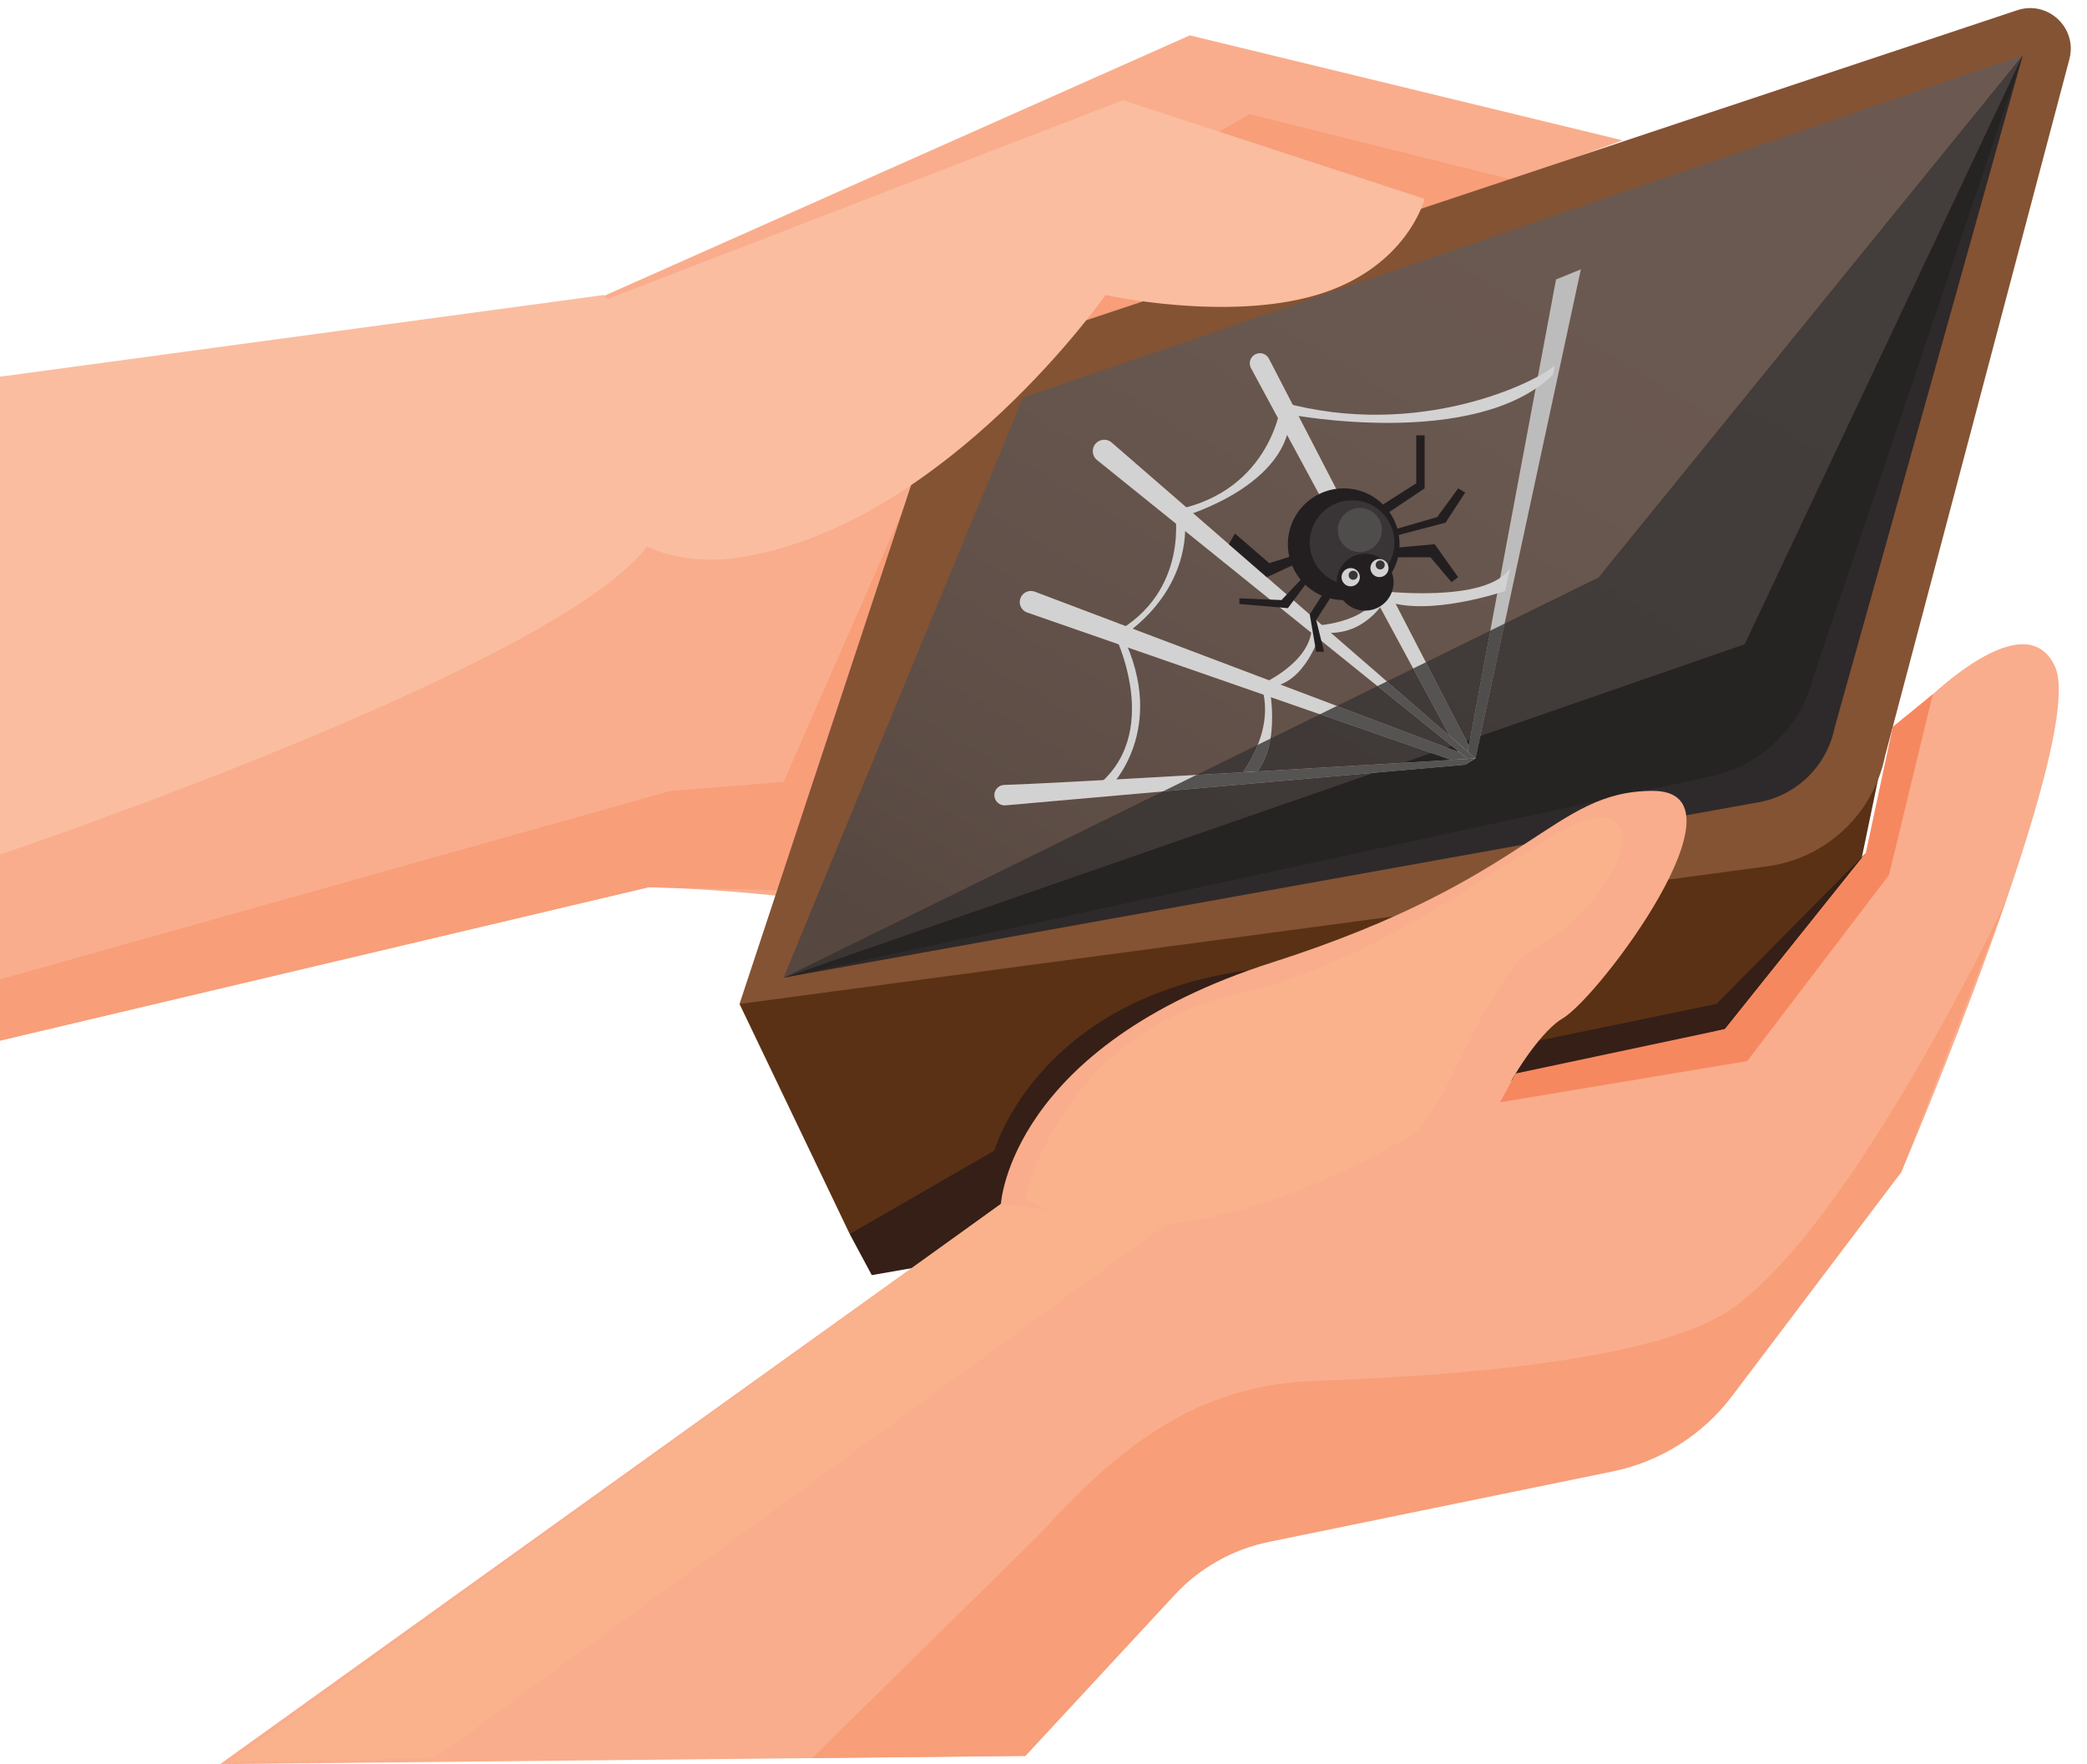
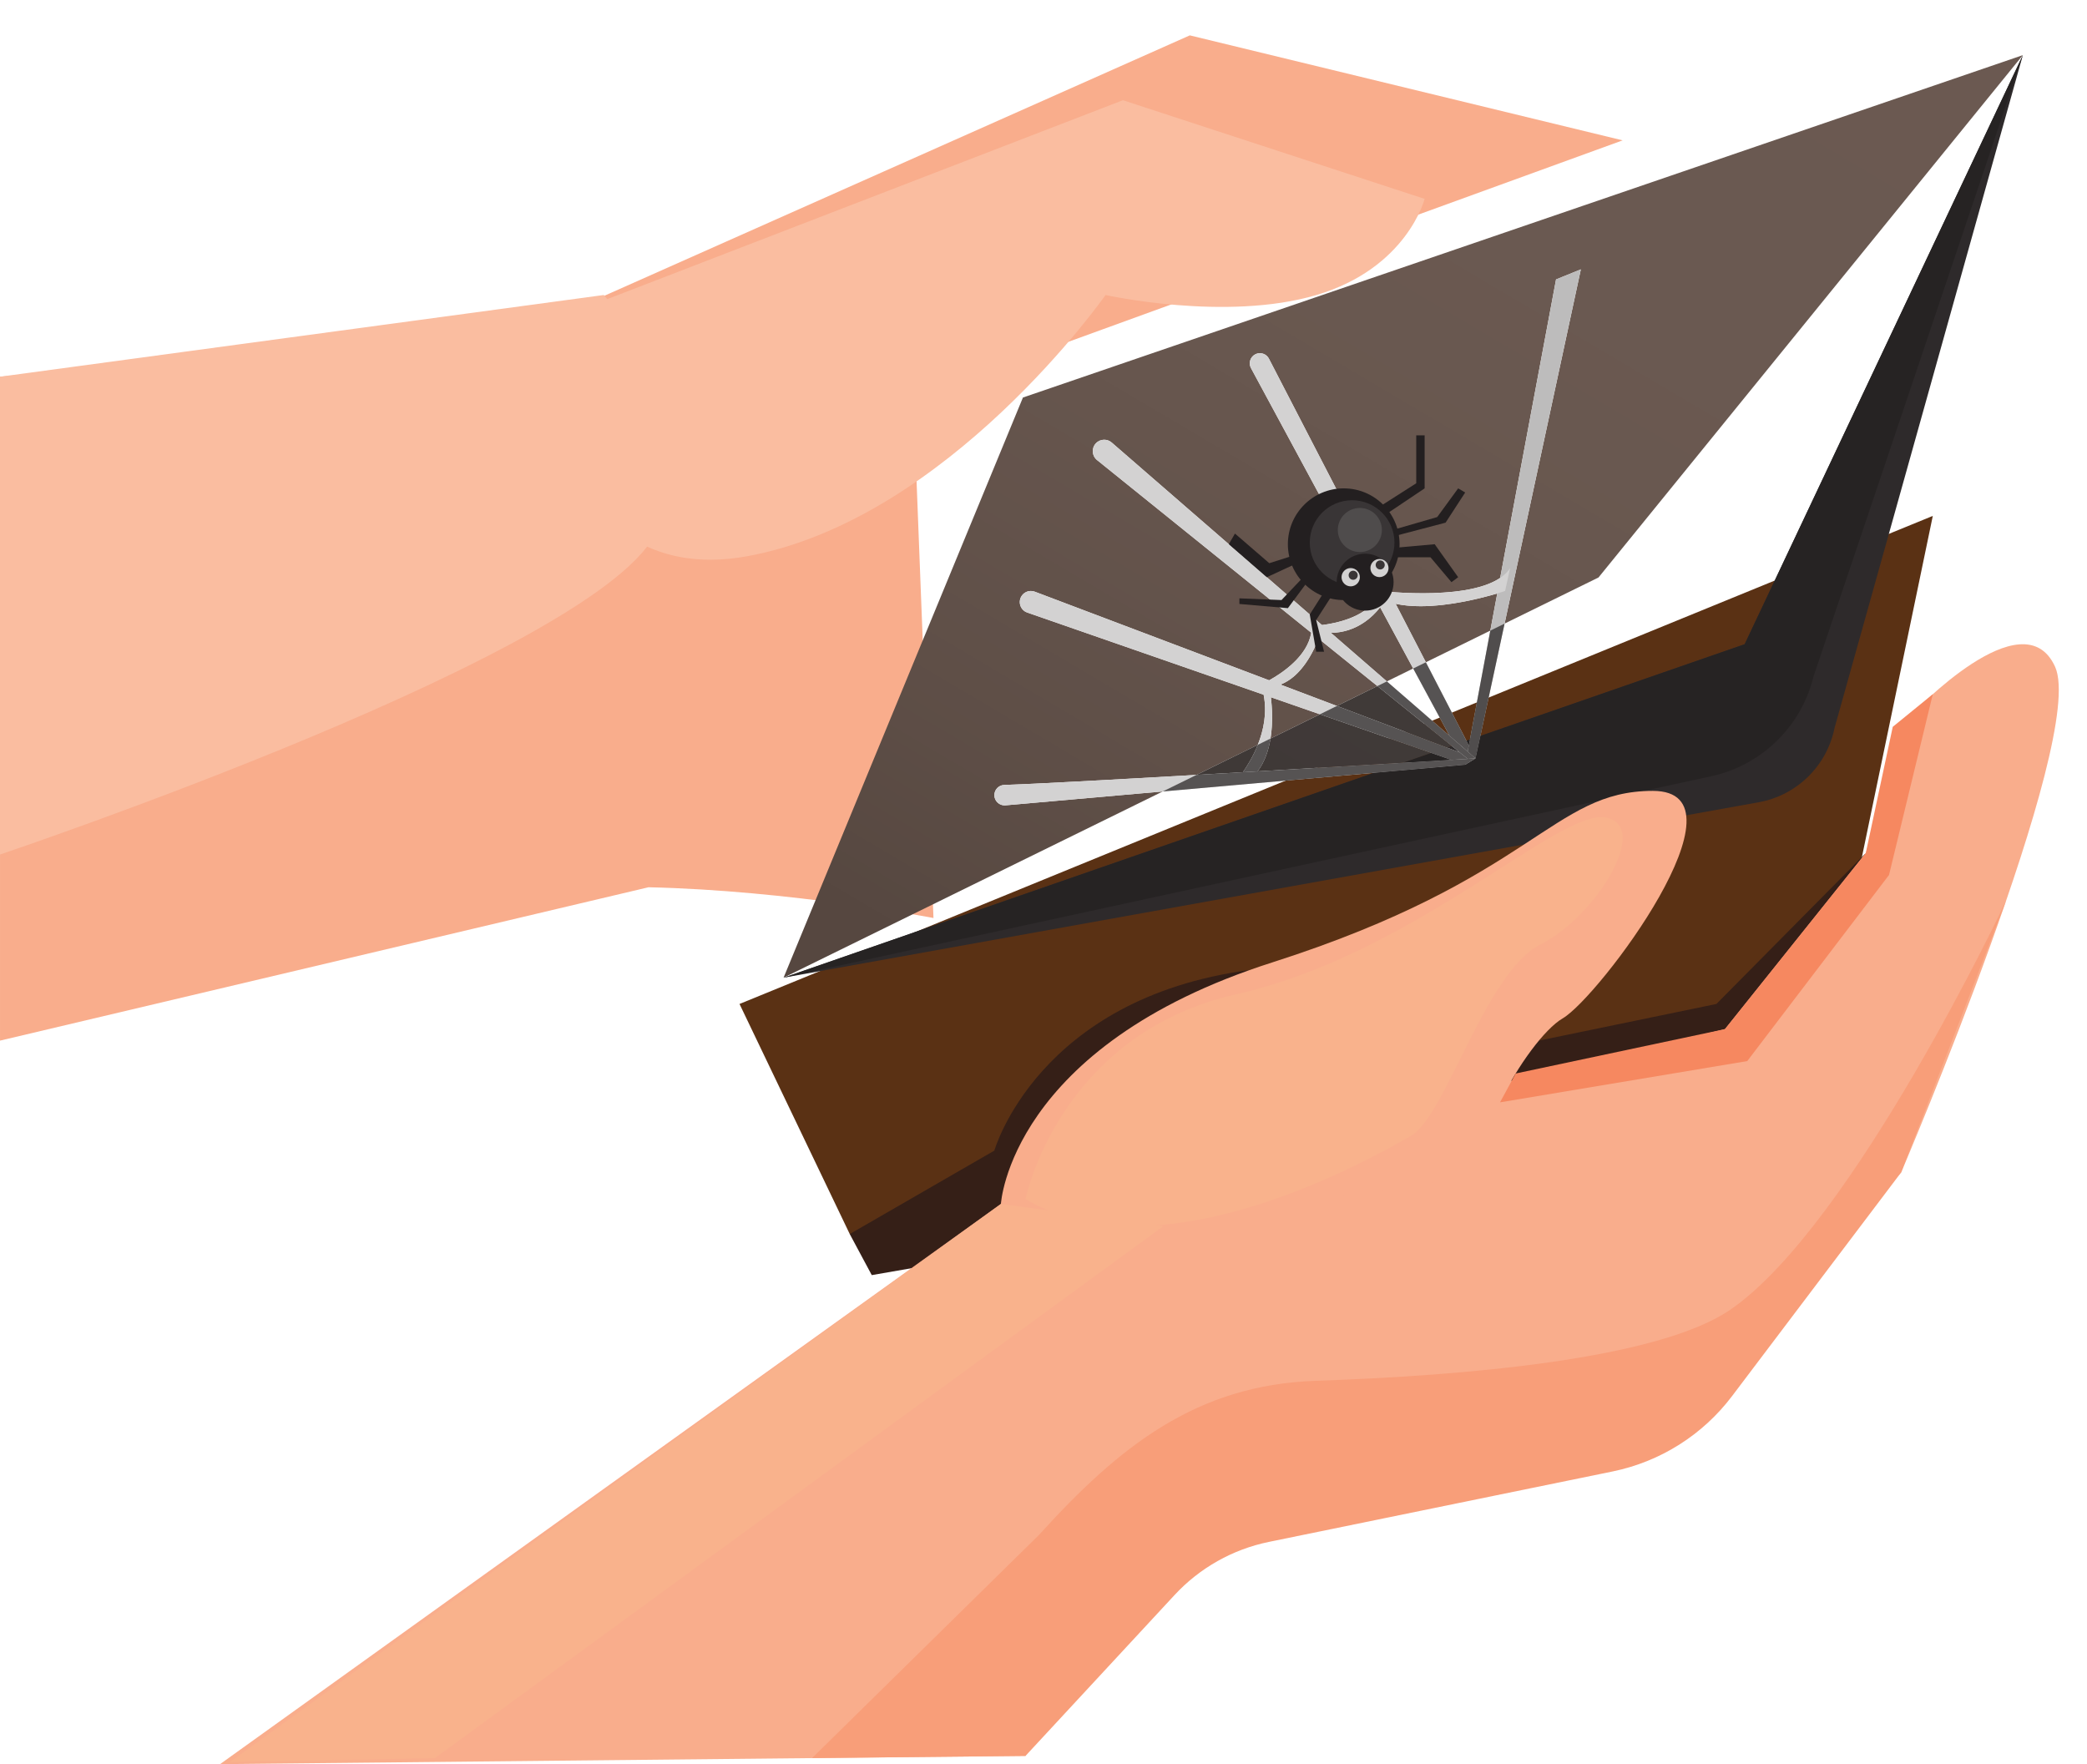
<svg xmlns="http://www.w3.org/2000/svg" xmlns:xlink="http://www.w3.org/1999/xlink" height="3566.0" preserveAspectRatio="xMidYMid meet" version="1.0" viewBox="363.0 632.8 4218.8 3566.0" width="4218.8" zoomAndPan="magnify">
  <defs>
    <clipPath id="a">
      <path d="M 1946 744 L 4453 744 L 4453 2610 L 1946 2610 Z M 1946 744" />
    </clipPath>
    <clipPath id="b">
      <path d="M 1946.961 2609.059 L 2430.828 1436.359 L 4452.102 744.25 L 3594.301 1800.141 L 3404.469 1893.359 L 3558.629 1177.301 L 3508.512 1197.629 L 3395.539 1801.031 C 3358.512 1826.109 3292.539 1832 3238.75 1832 C 3211.531 1832 3187.43 1830.488 3171.77 1829.199 L 2928.07 1357.82 C 2924.43 1350.789 2917.281 1346.738 2909.859 1346.738 C 2906.809 1346.738 2903.719 1347.422 2900.809 1348.852 C 2890.398 1353.988 2886.328 1366.738 2891.852 1376.961 L 3144.379 1844.578 C 3119.66 1880.781 3065.23 1892.531 3035.32 1896.309 L 2610.238 1527.32 C 2605.879 1523.539 2600.48 1521.672 2595.109 1521.672 C 2588.961 1521.672 2582.84 1524.121 2578.301 1528.93 C 2569.078 1538.719 2570.141 1554.289 2580.621 1562.73 L 3013.621 1911.77 C 3005.871 1959.379 2955.371 1993.172 2928.52 2008 L 2454.809 1828.84 C 2452.219 1827.859 2449.539 1827.379 2446.879 1827.379 C 2439.988 1827.379 2433.289 1830.57 2428.969 1836.328 C 2419.84 1848.469 2425.172 1865.98 2439.52 1870.969 L 2917.422 2037.102 C 2924.641 2073.871 2917.25 2109.09 2905.609 2138.32 L 2781.711 2199.16 C 2607.691 2209.121 2447.379 2217.852 2393.09 2219.469 C 2381.922 2219.801 2373.051 2228.941 2373.051 2240.109 C 2373.051 2251.629 2382.422 2260.77 2393.672 2260.77 C 2394.359 2260.77 2395.059 2260.738 2395.762 2260.672 L 2713.531 2232.641 L 1946.961 2609.059 M 2931.27 2125.719 C 2936.461 2093.828 2934.43 2062.129 2932.051 2042.18 L 3031.199 2076.648 L 2931.27 2125.719 M 3065.488 2059.809 L 2951.219 2016.59 C 2994.539 2000.32 3018.969 1948.09 3028.301 1923.602 L 3147.391 2019.59 L 3065.488 2059.809 M 3166.52 2010.199 L 3053.441 1912.051 C 3105.422 1911.391 3138.102 1879.328 3152.91 1860.379 L 3219.711 1984.078 L 3166.52 2010.199 M 3245.34 1971.5 L 3184.219 1853.281 C 3200.039 1856.738 3217.211 1858.172 3234.73 1858.172 C 3295.391 1858.172 3360.441 1841.09 3389.672 1832.371 L 3375.602 1907.531 L 3245.34 1971.5" />
    </clipPath>
    <clipPath id="c">
      <path d="M 1946.961 2609.062 L 2430.832 1436.352 L 4452.102 744.258 L 3594.293 1800.141 L 3404.465 1893.363 L 3558.621 1177.312 L 3508.5 1197.633 L 3395.531 1801.043 C 3358.523 1826.117 3292.531 1831.988 3238.754 1831.988 C 3211.52 1831.988 3187.43 1830.488 3171.781 1829.203 L 2928.062 1357.828 C 2924.43 1350.781 2917.273 1346.738 2909.871 1346.738 C 2906.812 1346.738 2903.727 1347.422 2900.805 1348.84 C 2890.398 1354.004 2886.328 1366.73 2891.844 1376.945 L 3144.383 1844.582 C 3119.668 1880.77 3065.23 1892.543 3035.32 1896.312 L 2610.238 1527.309 C 2605.879 1523.539 2600.48 1521.68 2595.109 1521.68 C 2588.961 1521.68 2582.84 1524.109 2578.301 1528.918 C 2569.082 1538.723 2570.141 1554.293 2580.621 1562.734 L 3013.609 1911.773 C 3005.879 1959.379 2955.375 1993.164 2928.527 2007.996 L 2454.812 1828.848 C 2452.219 1827.863 2449.539 1827.371 2446.879 1827.371 C 2439.992 1827.371 2433.293 1830.57 2428.969 1836.332 C 2419.84 1848.461 2425.172 1865.969 2439.52 1870.965 L 2917.41 2037.113 C 2924.648 2073.879 2917.246 2109.086 2905.609 2138.32 L 2781.715 2199.16 C 2607.691 2209.121 2447.379 2217.848 2393.09 2219.469 C 2381.922 2219.801 2373.051 2228.938 2373.051 2240.109 C 2373.051 2251.629 2382.422 2260.77 2393.672 2260.77 C 2394.363 2260.77 2395.062 2260.738 2395.762 2260.668 L 2713.531 2232.641 L 1946.961 2609.062 M 2931.258 2125.719 C 2936.445 2093.844 2934.426 2062.133 2932.051 2042.168 L 3031.199 2076.664 L 2931.258 2125.719 M 3065.504 2059.812 L 2951.223 2016.602 C 2994.543 2000.32 3018.961 1948.098 3028.301 1923.598 L 3147.391 2019.578 L 3065.504 2059.812 M 3166.508 2010.211 L 3053.43 1912.043 C 3105.41 1911.391 3138.102 1879.324 3152.906 1860.367 L 3219.715 1984.07 L 3166.508 2010.211 M 3245.336 1971.508 L 3184.207 1853.266 C 3200.051 1856.734 3217.203 1858.184 3234.738 1858.184 C 3295.402 1858.184 3360.434 1841.086 3389.66 1832.371 L 3375.594 1907.539 L 3245.336 1971.508" />
    </clipPath>
    <clipPath id="e">
-       <path d="M 1946 744 L 4453 744 L 4453 2610 L 1946 2610 Z M 1946 744" />
-     </clipPath>
+       </clipPath>
    <clipPath id="f">
      <path d="M 1946.961 2609.059 L 2713.531 2232.641 L 3140.539 2194.98 L 1946.961 2609.059 M 3327.371 2130.16 L 3245.34 1971.5 L 3375.602 1907.531 L 3334.379 2127.73 L 3327.371 2130.16 M 3355.59 2120.371 L 3404.469 1893.359 L 3594.301 1800.141 L 4452.102 744.25 L 3889.77 1935.051 L 3355.59 2120.371 M 3293.211 2120.18 L 3166.52 2010.199 L 3219.711 1984.078 L 3293.211 2120.18" />
    </clipPath>
    <clipPath id="g">
      <path d="M 1946.961 2609.062 L 2713.531 2232.641 L 3140.535 2194.98 L 1946.961 2609.062 M 3327.359 2130.16 L 3245.336 1971.508 L 3375.594 1907.539 L 3334.379 2127.73 L 3327.359 2130.16 M 3355.602 2120.363 L 3404.465 1893.363 L 3594.293 1800.141 L 4452.102 744.258 L 3889.77 1935.043 L 3355.602 2120.363 M 3293.215 2120.172 L 3166.508 2010.211 L 3219.715 1984.07 L 3293.215 2120.172" />
    </clipPath>
    <clipPath id="i">
      <path d="M 2781 2076 L 3257 2076 L 3257 2200 L 2781 2200 Z M 2781 2076" />
    </clipPath>
    <clipPath id="j">
      <path d="M 2781.711 2199.16 L 2905.609 2138.32 C 2896.512 2161.18 2884.801 2180.371 2875.449 2193.762 C 2844.141 2195.57 2812.68 2197.391 2781.711 2199.16 M 2905.121 2192.031 C 2919.629 2172.961 2927.422 2149.289 2931.27 2125.719 L 3031.199 2076.648 L 3256.18 2154.859 L 3199.109 2174.66 C 3118.641 2179.469 3013.391 2185.73 2905.121 2192.031" />
    </clipPath>
    <clipPath id="k">
      <path d="M 2781.723 2199.156 L 2905.617 2138.309 C 2896.508 2161.184 2884.801 2180.359 2875.453 2193.766 C 2844.148 2195.562 2812.684 2197.379 2781.723 2199.156 M 2905.117 2192.027 C 2919.641 2172.949 2927.43 2149.277 2931.266 2125.723 L 3031.211 2076.641 L 3256.188 2154.848 L 3199.113 2174.645 C 3118.648 2179.461 3013.391 2185.734 2905.117 2192.027" />
    </clipPath>
    <clipPath id="m">
      <path d="M 3065 2019 L 3298 2019 L 3298 2144 L 3065 2144 Z M 3065 2019" />
    </clipPath>
    <clipPath id="n">
      <path d="M 3287.801 2143.891 L 3065.488 2059.809 L 3147.391 2019.59 L 3297.441 2140.551 L 3287.801 2143.891" />
    </clipPath>
    <clipPath id="o">
      <path d="M 3287.793 2143.879 L 3065.488 2059.805 L 3147.398 2019.59 L 3297.441 2140.543 L 3287.793 2143.879" />
    </clipPath>
    <linearGradient gradientTransform="scale(2163.3) rotate(-59.572 1.695 -.39)" gradientUnits="userSpaceOnUse" id="d" x1="-.085" x2="1.245" xlink:actuate="onLoad" xlink:show="other" xlink:type="simple" y1="0" y2="0">
      <stop offset="0" stop-color="#564740" />
      <stop offset=".063" stop-color="#564740" />
      <stop offset=".07" stop-color="#564740" />
      <stop offset=".078" stop-color="#574841" />
      <stop offset=".086" stop-color="#574841" />
      <stop offset=".094" stop-color="#574941" />
      <stop offset=".102" stop-color="#584942" />
      <stop offset=".109" stop-color="#584942" />
      <stop offset=".117" stop-color="#594a42" />
      <stop offset=".125" stop-color="#594a43" />
      <stop offset=".133" stop-color="#5a4a43" />
      <stop offset=".141" stop-color="#5a4b43" />
      <stop offset=".148" stop-color="#5a4b44" />
      <stop offset=".156" stop-color="#5b4b44" />
      <stop offset=".164" stop-color="#5b4c44" />
      <stop offset=".172" stop-color="#5b4c45" />
      <stop offset=".18" stop-color="#5c4c45" />
      <stop offset=".188" stop-color="#5c4d45" />
      <stop offset=".195" stop-color="#5d4d46" />
      <stop offset=".203" stop-color="#5d4d46" />
      <stop offset=".211" stop-color="#5d4e46" />
      <stop offset=".219" stop-color="#5e4e46" />
      <stop offset=".227" stop-color="#5e4e47" />
      <stop offset=".234" stop-color="#5e4e47" />
      <stop offset=".242" stop-color="#5f4f47" />
      <stop offset=".25" stop-color="#5f4f47" />
      <stop offset=".258" stop-color="#5f4f48" />
      <stop offset=".266" stop-color="#605048" />
      <stop offset=".273" stop-color="#605048" />
      <stop offset=".281" stop-color="#605049" />
      <stop offset=".289" stop-color="#605049" />
      <stop offset=".297" stop-color="#615149" />
      <stop offset=".305" stop-color="#615149" />
      <stop offset=".313" stop-color="#61514a" />
      <stop offset=".32" stop-color="#62514a" />
      <stop offset=".328" stop-color="#62524a" />
      <stop offset=".336" stop-color="#62524a" />
      <stop offset=".344" stop-color="#62524a" />
      <stop offset=".352" stop-color="#63524b" />
      <stop offset=".359" stop-color="#63534b" />
      <stop offset=".367" stop-color="#63534b" />
      <stop offset=".375" stop-color="#64534b" />
      <stop offset=".391" stop-color="#64534c" />
      <stop offset=".406" stop-color="#64544c" />
      <stop offset=".422" stop-color="#65544c" />
      <stop offset=".438" stop-color="#65554d" />
      <stop offset=".453" stop-color="#66554d" />
      <stop offset=".469" stop-color="#66554d" />
      <stop offset=".484" stop-color="#67564e" />
      <stop offset=".5" stop-color="#67564e" />
      <stop offset=".516" stop-color="#67564e" />
      <stop offset=".531" stop-color="#68574f" />
      <stop offset=".547" stop-color="#68574f" />
      <stop offset=".563" stop-color="#68574f" />
      <stop offset=".578" stop-color="#69584f" />
      <stop offset=".594" stop-color="#695850" />
      <stop offset=".625" stop-color="#695850" />
      <stop offset=".656" stop-color="#6a5850" />
      <stop offset=".688" stop-color="#6a5951" />
      <stop offset=".75" stop-color="#6a5951" />
      <stop offset="1" stop-color="#6b5951" />
    </linearGradient>
    <linearGradient gradientTransform="scale(2163.3) rotate(-59.572 1.695 -.39)" gradientUnits="userSpaceOnUse" id="h" x1="-.085" x2="1.245" xlink:actuate="onLoad" xlink:show="other" xlink:type="simple" y1="0" y2="0">
      <stop offset="0" stop-color="#3b3533" />
      <stop offset=".063" stop-color="#3b3533" />
      <stop offset=".094" stop-color="#3b3534" />
      <stop offset=".125" stop-color="#3c3634" />
      <stop offset=".156" stop-color="#3d3635" />
      <stop offset=".188" stop-color="#3d3735" />
      <stop offset=".219" stop-color="#3e3836" />
      <stop offset=".25" stop-color="#3e3836" />
      <stop offset=".281" stop-color="#3f3937" />
      <stop offset=".313" stop-color="#3f3937" />
      <stop offset=".344" stop-color="#403a38" />
      <stop offset=".375" stop-color="#403a38" />
      <stop offset=".438" stop-color="#413b39" />
      <stop offset=".5" stop-color="#413b39" />
      <stop offset=".563" stop-color="#423c3a" />
      <stop offset=".625" stop-color="#423c3a" />
      <stop offset=".75" stop-color="#433d3b" />
      <stop offset="1" stop-color="#433d3b" />
    </linearGradient>
    <linearGradient gradientTransform="scale(2163.3) rotate(-59.572 1.695 -.39)" gradientUnits="userSpaceOnUse" id="l" x1=".274" x2=".434" xlink:actuate="onLoad" xlink:show="other" xlink:type="simple" y1="0" y2="0">
      <stop offset="0" stop-color="#3f3937" />
      <stop offset=".25" stop-color="#3f3937" />
      <stop offset=".5" stop-color="#403938" />
      <stop offset=".75" stop-color="#403a38" />
      <stop offset="1" stop-color="#403a38" />
    </linearGradient>
    <linearGradient gradientTransform="scale(2163.3) rotate(-59.572 1.695 -.39)" gradientUnits="userSpaceOnUse" id="p" x1=".363" x2=".467" xlink:actuate="onLoad" xlink:show="other" xlink:type="simple" y1="0" y2="0">
      <stop offset="0" stop-color="#403a38" />
      <stop offset=".5" stop-color="#403a38" />
      <stop offset="1" stop-color="#413a39" />
    </linearGradient>
  </defs>
  <g>
    <g>
      <path d="M 1857.906 2662.203 L 2080.719 3127.254 L 4022.82 2865.473 L 4270.094 1675.645 L 1857.906 2662.203" fill="#5a3114" />
    </g>
    <g>
      <path d="M 2125.25 3210.301 L 2080.719 3127.25 L 2373.051 2958.621 C 2373.051 2958.621 2460.238 2650.672 2889.383 2593.543 C 3318.52 2536.402 3612.555 2506.242 3612.555 2506.242 L 3473.832 2736.312 L 3832.676 2662.203 L 4134.578 2357.281 L 3832.676 2913.383 L 2125.25 3210.301" fill="#351f17" />
    </g>
    <g>
      <path d="M 363.016 1394.273 L 1431.039 1299 L 2768.148 704.289 L 3643.125 916.516 L 2209.32 1437.633 L 2249.988 2488.441 C 2249.988 2488.441 1958.59 2432.504 1673.941 2426.301 L 363.016 2736.312 L 363.016 1394.273" fill="#f9ad8c" />
    </g>
    <g>
-       <path d="M 363.016 2736.312 L 363.016 2612.473 L 1719.035 2231.492 L 1946.957 2213.312 L 2424.457 1126.496 L 2889.379 863.445 L 3415.66 994.824 L 2790.105 2457.395 C 2790.105 2457.395 1960.234 2431.117 1673.938 2426.305 L 363.016 2736.312" fill="#f89e79" />
-     </g>
-     <g>
-       <path d="M 4440.789 653.453 L 2284.793 1371.398 L 1857.91 2662.195 L 3935.09 2384 C 4054.395 2368.016 4150.359 2277.938 4173.844 2159.859 L 4546.211 752.438 C 4562.926 689.285 4502.793 632.793 4440.789 653.453" fill="#845333" />
-     </g>
+       </g>
+     <g>
+       </g>
    <g clip-path="url(#a)">
      <g clip-path="url(#b)">
        <g clip-path="url(#c)">
          <path d="M 1132.598 2130.734 L 3809.527 3703.059 L 5266.465 1222.582 L 2589.535 -349.742 Z M 1132.598 2130.734" fill="url(#d)" />
        </g>
      </g>
    </g>
    <g>
      <path d="M 4228.902 2075.605 C 4228.902 2075.605 4452.902 1837.93 4517.355 1980.727 C 4581.785 2123.523 4206.219 3002.543 4206.219 3002.543 L 3821.234 3426.582 C 3743.316 3512.422 3636.699 3566.832 3521.453 3579.562 L 2708.395 3669.383 L 2436.016 4182.172 L 807.84 4198.801 L 2386.297 3066.441 L 3849.992 2713.012 L 4134.566 2357.285 L 4228.902 2075.605" fill="#f9ad8c" />
    </g>
    <g>
      <path d="M 1431.043 1298.996 L 2632.98 835.375 L 3242.852 1034.828 C 3242.852 1034.828 3207.27 1174.871 3024.277 1229.109 C 2841.305 1283.324 2597.816 1229.109 2597.816 1229.109 C 2597.816 1229.109 2280.562 1682.527 1873.934 1757.07 C 1467.305 1831.613 1431.043 1298.996 1431.043 1298.996" fill="#fabda0" />
    </g>
    <g>
      <path d="M 1946.961 2609.062 L 3889.77 1935.043 L 4452.102 744.258 L 4071.543 2104.031 C 4056.082 2180.941 3995.199 2240.598 3917.984 2254.492 L 1946.961 2609.062" fill="#2e2a2b" />
    </g>
    <g>
      <path d="M 2891.855 1376.957 L 3324.824 2178.73 L 3345.809 2165.836 L 2928.078 1357.824 C 2922.938 1347.902 2910.82 1343.918 2900.812 1348.848 C 2890.395 1353.992 2886.324 1366.734 2891.855 1376.957" fill="#d3d2d2" />
    </g>
    <g>
      <path d="M 3508.504 1197.637 L 3324.832 2178.73 L 3345.801 2165.836 L 3558.621 1177.301 L 3508.504 1197.637" fill="#bdbcbc" />
    </g>
    <g>
      <path d="M 2859.434 2214.379 C 2859.434 2214.379 2947.383 2118.07 2911.824 2016.418 C 2911.824 2016.418 3015.801 1971.594 3014.629 1898.086 C 3014.629 1898.086 3129.566 1895.426 3153.059 1827.383 C 3153.059 1827.383 3369.355 1853.598 3415.664 1781.051 L 3405.5 1827.383 C 3405.5 1827.383 3249.91 1881.008 3162.215 1846.727 C 3162.215 1846.727 3120.848 1923.105 3032.754 1910.68 C 3032.754 1910.68 3002.242 2016.859 2928.84 2021.387 C 2928.84 2021.387 2957.777 2158.262 2885.125 2211.824 L 2859.434 2214.379" fill="#d3d2d2" />
    </g>
    <g>
      <path d="M 2454.812 1828.84 L 3345.805 2165.82 L 3324.824 2178.711 L 2439.523 1870.961 C 2425.172 1865.973 2419.836 1848.461 2428.973 1836.332 C 2434.965 1828.367 2445.496 1825.309 2454.812 1828.84" fill="#d3d2d2" />
    </g>
    <g>
      <path d="M 2580.621 1562.734 L 3336.156 2171.754 L 3345.805 2165.82 L 2610.238 1527.328 C 2600.898 1519.199 2586.797 1519.918 2578.301 1528.93 C 2569.086 1538.719 2570.152 1554.277 2580.621 1562.734" fill="#d3d2d2" />
    </g>
    <g>
      <path d="M 3192.18 1732.859 C 3192.18 1795.223 3141.637 1845.766 3079.293 1845.766 C 3016.934 1845.766 2966.387 1795.223 2966.387 1732.859 C 2966.387 1670.52 3016.934 1619.977 3079.293 1619.977 C 3141.637 1619.977 3192.18 1670.52 3192.18 1732.859" fill="#231f20" />
    </g>
    <g>
      <path d="M 2393.09 2219.477 C 2530.371 2215.371 3345.805 2165.82 3345.805 2165.82 L 3324.824 2178.711 L 2395.758 2260.672 C 2383.609 2261.883 2373.059 2252.32 2373.059 2240.105 C 2373.059 2228.941 2381.926 2219.805 2393.09 2219.477" fill="#d3d2d2" />
    </g>
    <g>
-       <path d="M 3503.77 1373.047 C 3470.137 1403.879 3232.035 1522.906 2953.504 1445.34 C 2953.504 1445.34 2935.84 1624.852 2737.93 1663.883 C 2737.93 1663.883 2769.539 1829.086 2614.836 1912.961 C 2614.836 1912.961 2719.426 2118.637 2574.168 2226.391 L 2608.059 2222.43 C 2608.059 2222.43 2724.398 2107.23 2632.328 1918.035 C 2632.328 1918.035 2770.703 1836.145 2758.285 1675.652 C 2758.285 1675.652 2970.914 1613.902 2970.914 1470.73 C 2970.914 1470.73 3345.793 1542.465 3502.262 1390.129 C 3502.262 1390.129 3507.191 1369.902 3503.77 1373.047" fill="#d3d2d2" />
-     </g>
+       </g>
    <g>
      <path d="M 3122.543 1675.648 L 3225.895 1609.684 L 3225.895 1512.805 L 3242.836 1512.805 L 3242.836 1619.969 L 3139.484 1689.312 L 3122.543 1675.648" fill="#231f20" />
    </g>
    <g>
      <path d="M 3162.527 1741.82 L 3263.168 1732.863 L 3310.613 1799.543 L 3297.062 1809.598 L 3254.695 1759.328 L 3162.527 1759.328 L 3162.527 1741.82" fill="#231f20" />
    </g>
    <g>
      <path d="M 3079.297 1799.539 L 3023.586 1886.121 L 3039.57 1950.219 L 3023.586 1950.219 L 3010.648 1874.879 L 3064.016 1790.945 L 3079.297 1799.539" fill="#231f20" />
    </g>
    <g>
      <path d="M 3010.633 1759.355 L 2923.828 1799.566 L 2847.008 1732.859 L 2859.414 1711.336 L 2928.82 1771.242 L 3010.633 1745.23 L 3010.633 1759.355" fill="#231f20" />
    </g>
    <g>
      <path d="M 3153.035 1711.336 L 3268.262 1678.004 L 3310.609 1619.973 L 3324.824 1628.316 L 3285.191 1689.305 L 3162.52 1721.512 L 3153.035 1711.336" fill="#231f20" />
    </g>
    <g clip-path="url(#e)">
      <g clip-path="url(#f)">
        <g clip-path="url(#g)">
          <path d="M 1132.598 2130.734 L 3809.527 3703.059 L 5266.465 1222.582 L 2589.535 -349.742 Z M 1132.598 2130.734" fill="url(#h)" />
        </g>
      </g>
    </g>
    <g>
      <path d="M 1946.961 2609.062 L 3140.535 2194.98 L 3324.816 2178.719 L 3345.793 2165.832 L 3355.602 2120.363 L 3889.77 1935.043 L 4452.102 744.258 L 4028.879 2000.648 C 4004.051 2101.738 3923.832 2179.828 3822.141 2201.91 L 1946.961 2609.062 M 3332.191 2139.473 L 3327.359 2130.16 L 3334.379 2127.73 L 3332.191 2139.473" fill="#262323" />
    </g>
    <g>
      <path d="M 3329.848 2151.965 L 3293.211 2120.176 L 3219.699 1984.09 L 3245.336 1971.496 L 3327.371 2130.172 L 3332.176 2139.473 L 3329.848 2151.965" fill="#565353" />
    </g>
    <g>
      <path d="M 3345.797 2165.84 L 3329.84 2151.973 L 3332.18 2139.484 L 3334.371 2127.723 L 3375.602 1907.539 L 3404.469 1893.359 L 3355.594 2120.371 L 3345.797 2165.84" fill="#504d4d" />
    </g>
    <g clip-path="url(#i)">
      <g clip-path="url(#j)">
        <g clip-path="url(#k)">
          <path d="M 2728.223 2167.734 L 3134.48 2406.355 L 3309.68 2108.074 L 2903.422 1869.453 Z M 2728.223 2167.734" fill="url(#l)" />
        </g>
      </g>
    </g>
    <g>
      <path d="M 3199.102 2174.66 L 3256.172 2154.859 L 3296.332 2168.836 C 3271.418 2170.332 3238.191 2172.332 3199.102 2174.66" fill="#262323" />
    </g>
    <g>
      <path d="M 2875.457 2193.762 C 2884.809 2180.363 2896.516 2161.176 2905.617 2138.316 L 2931.277 2125.711 C 2927.43 2149.289 2919.645 2172.953 2905.129 2192.016 C 2895.238 2192.609 2885.367 2193.168 2875.457 2193.762" fill="#565353" />
    </g>
    <g clip-path="url(#m)">
      <g clip-path="url(#n)">
        <g clip-path="url(#o)">
          <path d="M 3011.211 2112 L 3237.945 2245.172 L 3351.719 2051.469 L 3124.984 1918.297 Z M 3011.211 2112" fill="url(#p)" />
        </g>
      </g>
    </g>
    <g>
-       <path d="M 3310.691 2152.555 L 3287.801 2143.902 L 3297.43 2140.551 L 3309.414 2150.219 L 3310.691 2152.555" fill="#262323" />
-     </g>
+       </g>
    <g>
      <path d="M 3313.773 2153.723 L 3310.684 2152.562 L 3309.422 2150.227 L 3313.773 2153.723" fill="#565353" />
    </g>
    <g>
      <path d="M 3296.344 2168.812 L 3256.18 2154.859 L 3031.211 2076.652 L 3065.492 2059.801 L 3287.805 2143.887 L 3310.707 2152.551 L 3313.793 2153.715 L 3329.992 2166.789 C 3321.699 2167.277 3310.34 2167.973 3296.344 2168.812" fill="#565353" />
    </g>
    <g>
      <path d="M 3329.996 2166.785 L 3313.781 2153.711 L 3309.43 2150.223 L 3297.441 2140.555 L 3147.395 2019.59 L 3166.527 2010.191 L 3293.215 2120.172 L 3329.832 2151.965 L 3345.805 2165.82 C 3345.805 2165.82 3340.262 2166.172 3329.996 2166.785" fill="#565353" />
    </g>
    <g>
      <path d="M 2713.527 2232.633 L 2781.719 2199.156 C 2812.691 2197.391 2844.137 2195.562 2875.461 2193.758 C 2885.355 2193.184 2895.25 2192.609 2905.121 2192.035 C 3013.398 2185.73 3118.637 2179.473 3199.121 2174.648 C 3238.203 2172.309 3271.438 2170.316 3296.336 2168.816 C 3310.332 2167.977 3321.707 2167.277 3329.996 2166.785 C 3340.262 2166.172 3345.805 2165.82 3345.805 2165.82 L 3324.824 2178.711 L 3140.539 2194.969 L 2713.527 2232.633" fill="#565353" />
    </g>
    <g>
      <path d="M 3024.297 1771.223 L 2953.512 1845.75 L 2868.402 1842.273 L 2868.402 1853.648 L 2966.402 1862.117 L 3024.297 1784.172 L 3024.297 1771.223" fill="#231f20" />
    </g>
    <g>
      <path d="M 3181.852 1729.598 C 3181.852 1776.891 3143.531 1815.211 3096.238 1815.211 C 3048.965 1815.211 3010.645 1776.891 3010.645 1729.598 C 3010.645 1682.34 3048.965 1644 3096.238 1644 C 3143.531 1644 3181.852 1682.34 3181.852 1729.598" fill="#393536" />
    </g>
    <g>
      <path d="M 3180.098 1809.594 C 3180.098 1841.375 3154.344 1867.129 3122.562 1867.129 C 3090.781 1867.129 3065.008 1841.375 3065.008 1809.594 C 3065.008 1777.812 3090.781 1752.039 3122.562 1752.039 C 3154.344 1752.039 3180.098 1777.812 3180.098 1809.594" fill="#231f20" />
    </g>
    <g>
      <path d="M 3156.445 1704.125 C 3156.445 1728.727 3136.504 1748.684 3111.906 1748.684 C 3087.285 1748.684 3067.348 1728.727 3067.348 1704.125 C 3067.348 1679.527 3087.285 1659.566 3111.906 1659.566 C 3136.504 1659.566 3156.445 1679.527 3156.445 1704.125" fill="#4f4c4c" />
    </g>
    <g>
      <path d="M 3111.898 1799.547 C 3111.898 1809.762 3103.613 1818.047 3093.398 1818.047 C 3083.184 1818.047 3074.898 1809.762 3074.898 1799.547 C 3074.898 1789.332 3083.184 1781.066 3093.398 1781.066 C 3103.613 1781.066 3111.898 1789.332 3111.898 1799.547" fill="#d3d2d2" />
    </g>
    <g>
      <path d="M 3169.879 1781.062 C 3169.879 1791.156 3161.672 1799.363 3151.559 1799.363 C 3141.445 1799.363 3133.238 1791.156 3133.238 1781.062 C 3133.238 1770.93 3141.445 1762.742 3151.559 1762.742 C 3161.672 1762.742 3169.879 1770.93 3169.879 1781.062" fill="#d3d2d2" />
    </g>
    <g>
      <path d="M 3107.578 1795.625 C 3107.578 1800.695 3103.461 1804.793 3098.391 1804.793 C 3093.336 1804.793 3089.238 1800.695 3089.238 1795.625 C 3089.238 1790.551 3093.336 1786.434 3098.391 1786.434 C 3103.461 1786.434 3107.578 1790.551 3107.578 1795.625" fill="#393536" />
    </g>
    <g>
      <path d="M 3162.215 1774.73 C 3162.215 1779.793 3158.102 1783.906 3153.039 1783.906 C 3147.977 1783.906 3143.863 1779.793 3143.863 1774.73 C 3143.863 1769.664 3147.977 1765.555 3153.039 1765.555 C 3158.102 1765.555 3162.215 1769.664 3162.215 1774.73" fill="#393536" />
    </g>
    <g>
      <path d="M 2386.297 3066.441 C 2386.297 3066.441 2404.109 2747.91 2934.465 2578.332 C 3464.871 2408.758 3499.711 2231.484 3704.102 2231.484 C 3908.496 2231.484 3595.098 2648.773 3521.867 2691.352 C 3448.613 2733.93 3303.66 2989.422 3397.418 2997.934 C 3397.418 2997.934 2914.301 3109.023 2386.297 3066.441" fill="#f9ad8c" />
    </g>
    <g>
      <path d="M 363.016 1394.285 L 1583.484 1229.117 C 1583.484 1229.117 1792.824 1460.207 1691.195 1704.148 C 1589.555 1948.062 363.016 2360.102 363.016 2360.102 L 363.016 1394.285" fill="#fabda0" />
    </g>
    <g>
      <path d="M 2004.578 4186.582 L 2463.559 3735.188 C 2625.66 3556.281 2781.609 3432.141 3022.883 3423.938 C 3321.051 3413.809 3714.66 3380.789 3861.168 3279.961 C 4109.516 3109.051 4418.312 2453.43 4418.312 2453.43 L 4206.203 3002.539 L 3864.207 3454.961 C 3804.953 3533.34 3719.188 3587.449 3622.934 3607.18 L 2928.094 3749.562 C 2854.852 3764.57 2788.172 3802.129 2737.348 3856.961 L 2436.02 4182.172 L 2004.578 4186.582" fill="#f89e79" />
    </g>
    <g>
      <path d="M 3395.277 2861.055 L 3895.008 2777.672 L 4181.602 2401.453 L 4270.094 2036.035 L 4189.145 2101.996 L 4134.578 2357.285 L 3850 2713.012 L 3426.844 2802.785 L 3395.277 2861.055" fill="#f68860" />
    </g>
    <g>
      <path d="M 2436.023 3056.691 C 2436.023 3056.691 2503.402 2723.77 2861.836 2642.719 C 3220.289 2561.688 3511.891 2270.09 3607.395 2285.176 C 3702.918 2300.258 3588.789 2486.27 3477.43 2541.562 C 3366.09 2596.867 3285.715 2888.461 3215.293 2928.68 C 3144.871 2968.898 2712.516 3219.891 2436.023 3056.691" fill="#f9b28c" />
    </g>
    <g>
      <path d="M 1242.258 4186.582 L 2714.715 3111.254 L 2386.301 3066.438 L 827.688 4194.66 L 1242.258 4186.582" fill="#f9b28c" />
    </g>
  </g>
</svg>